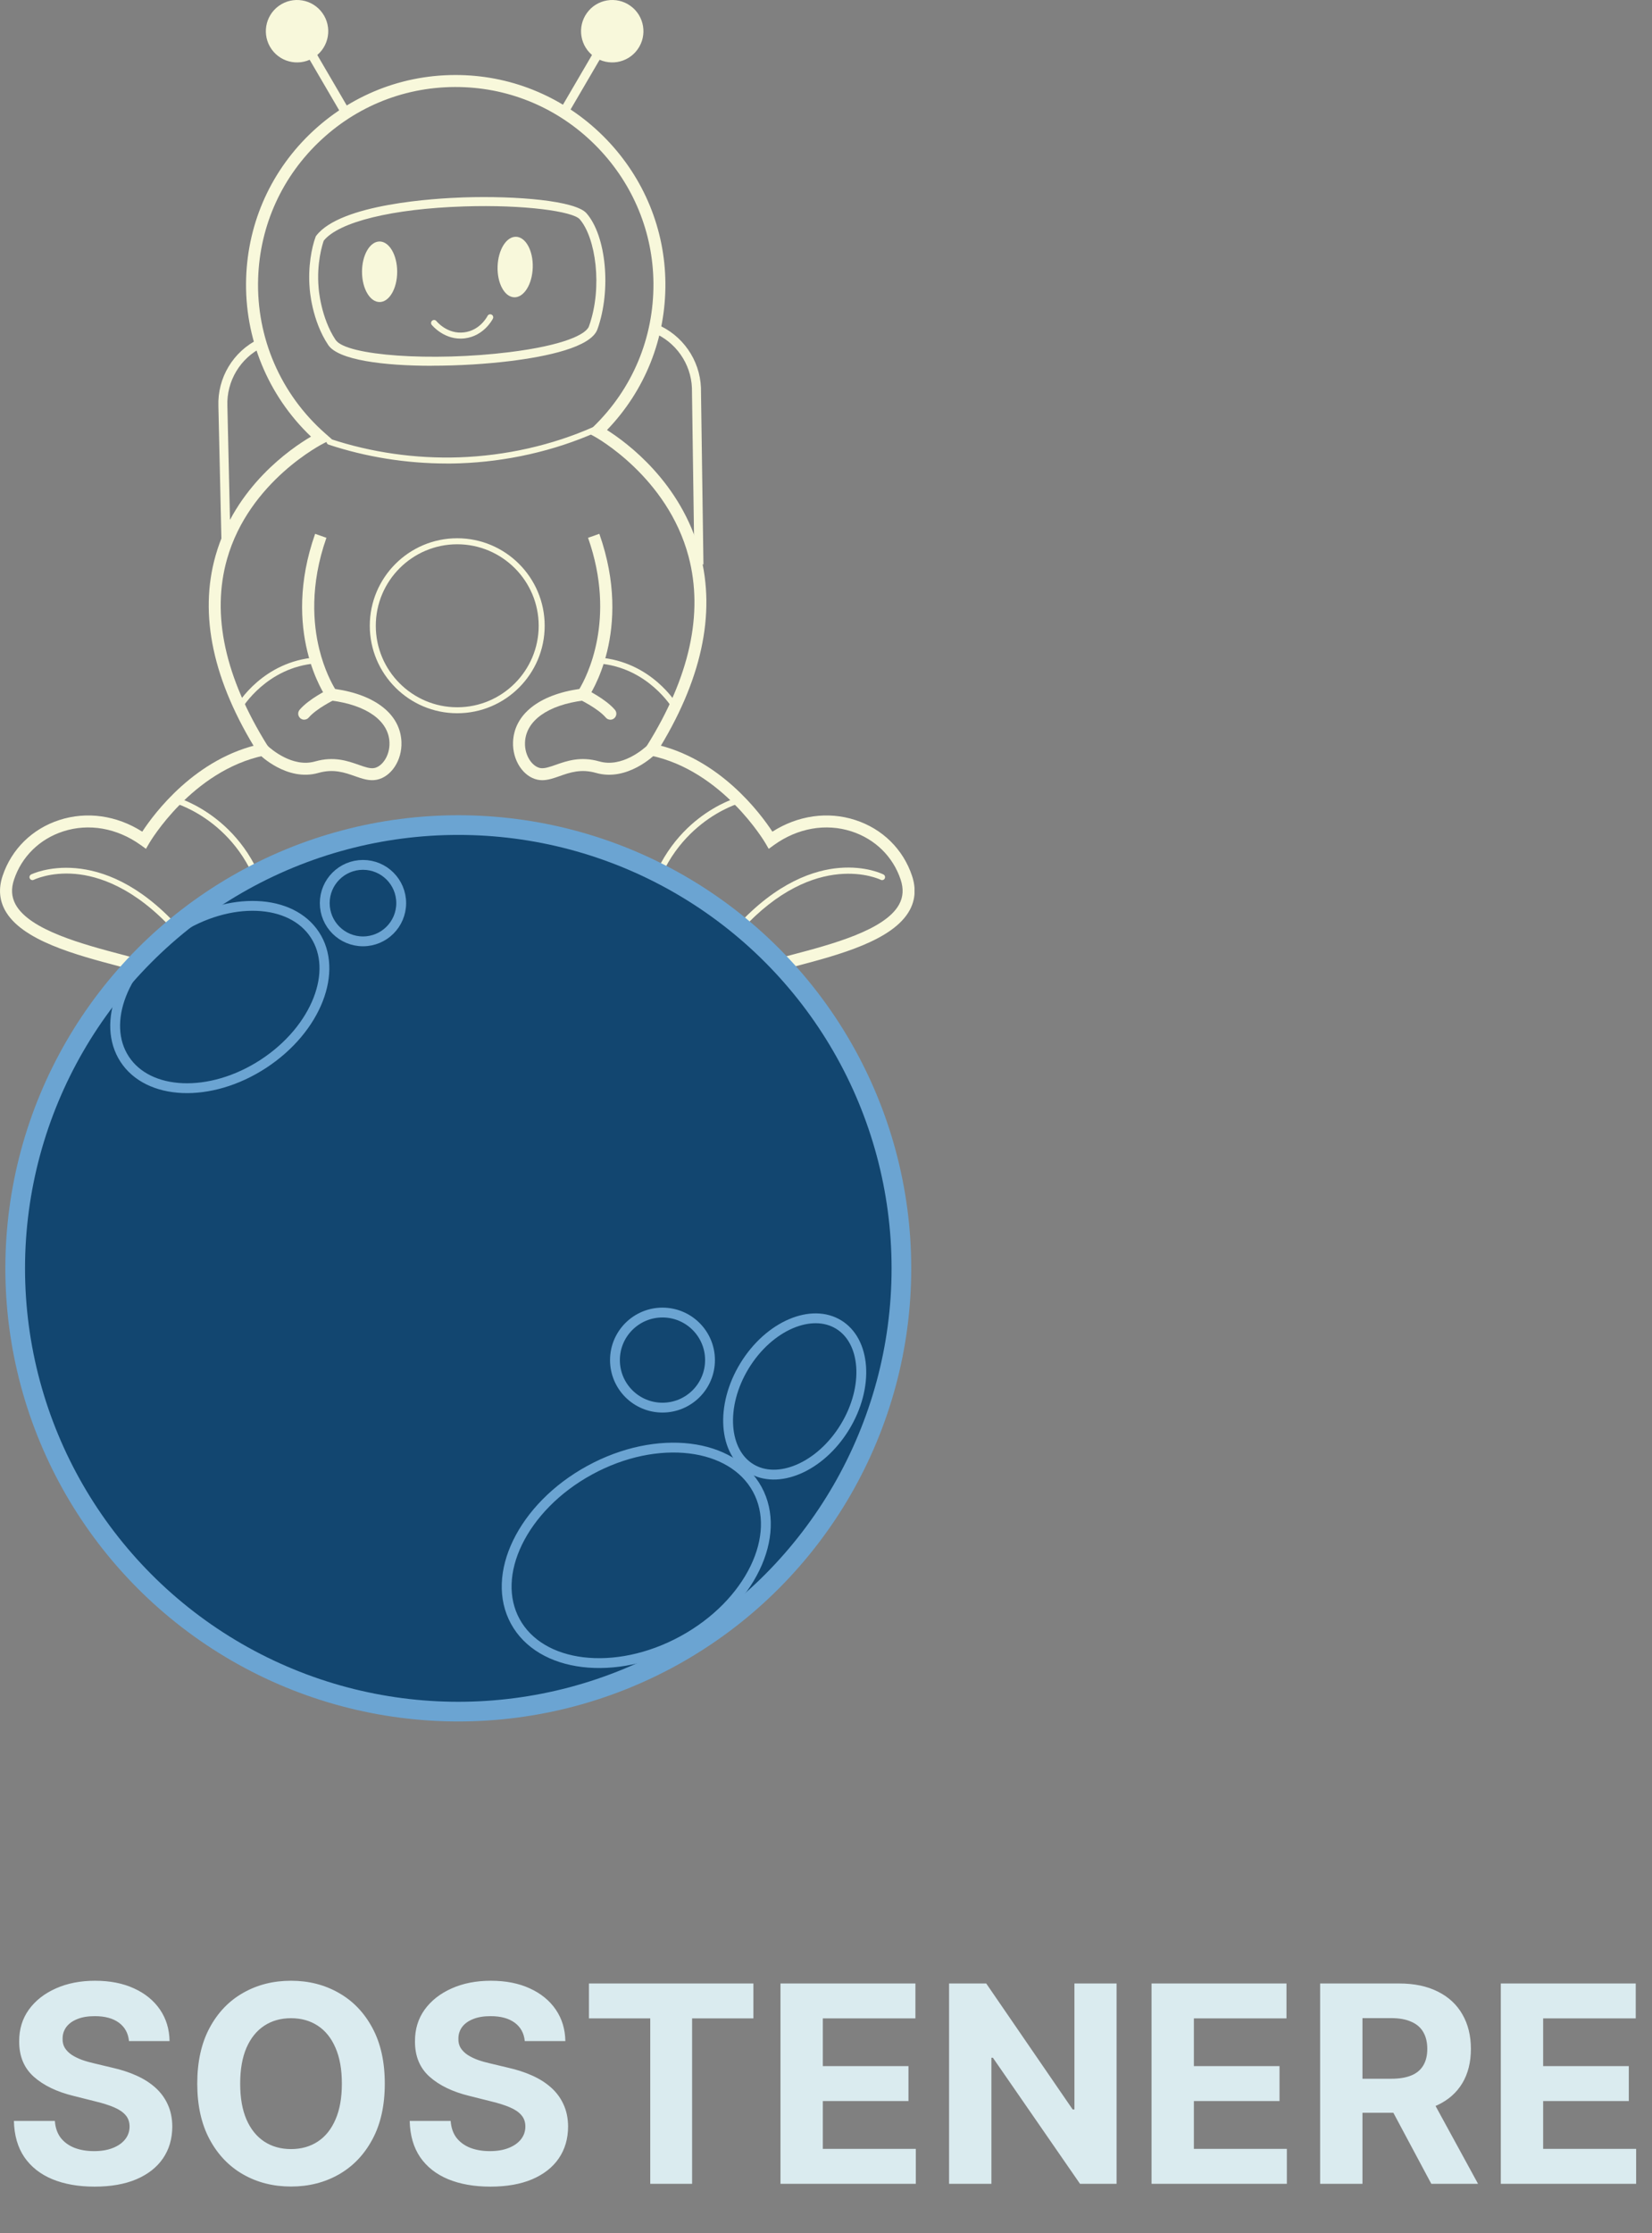
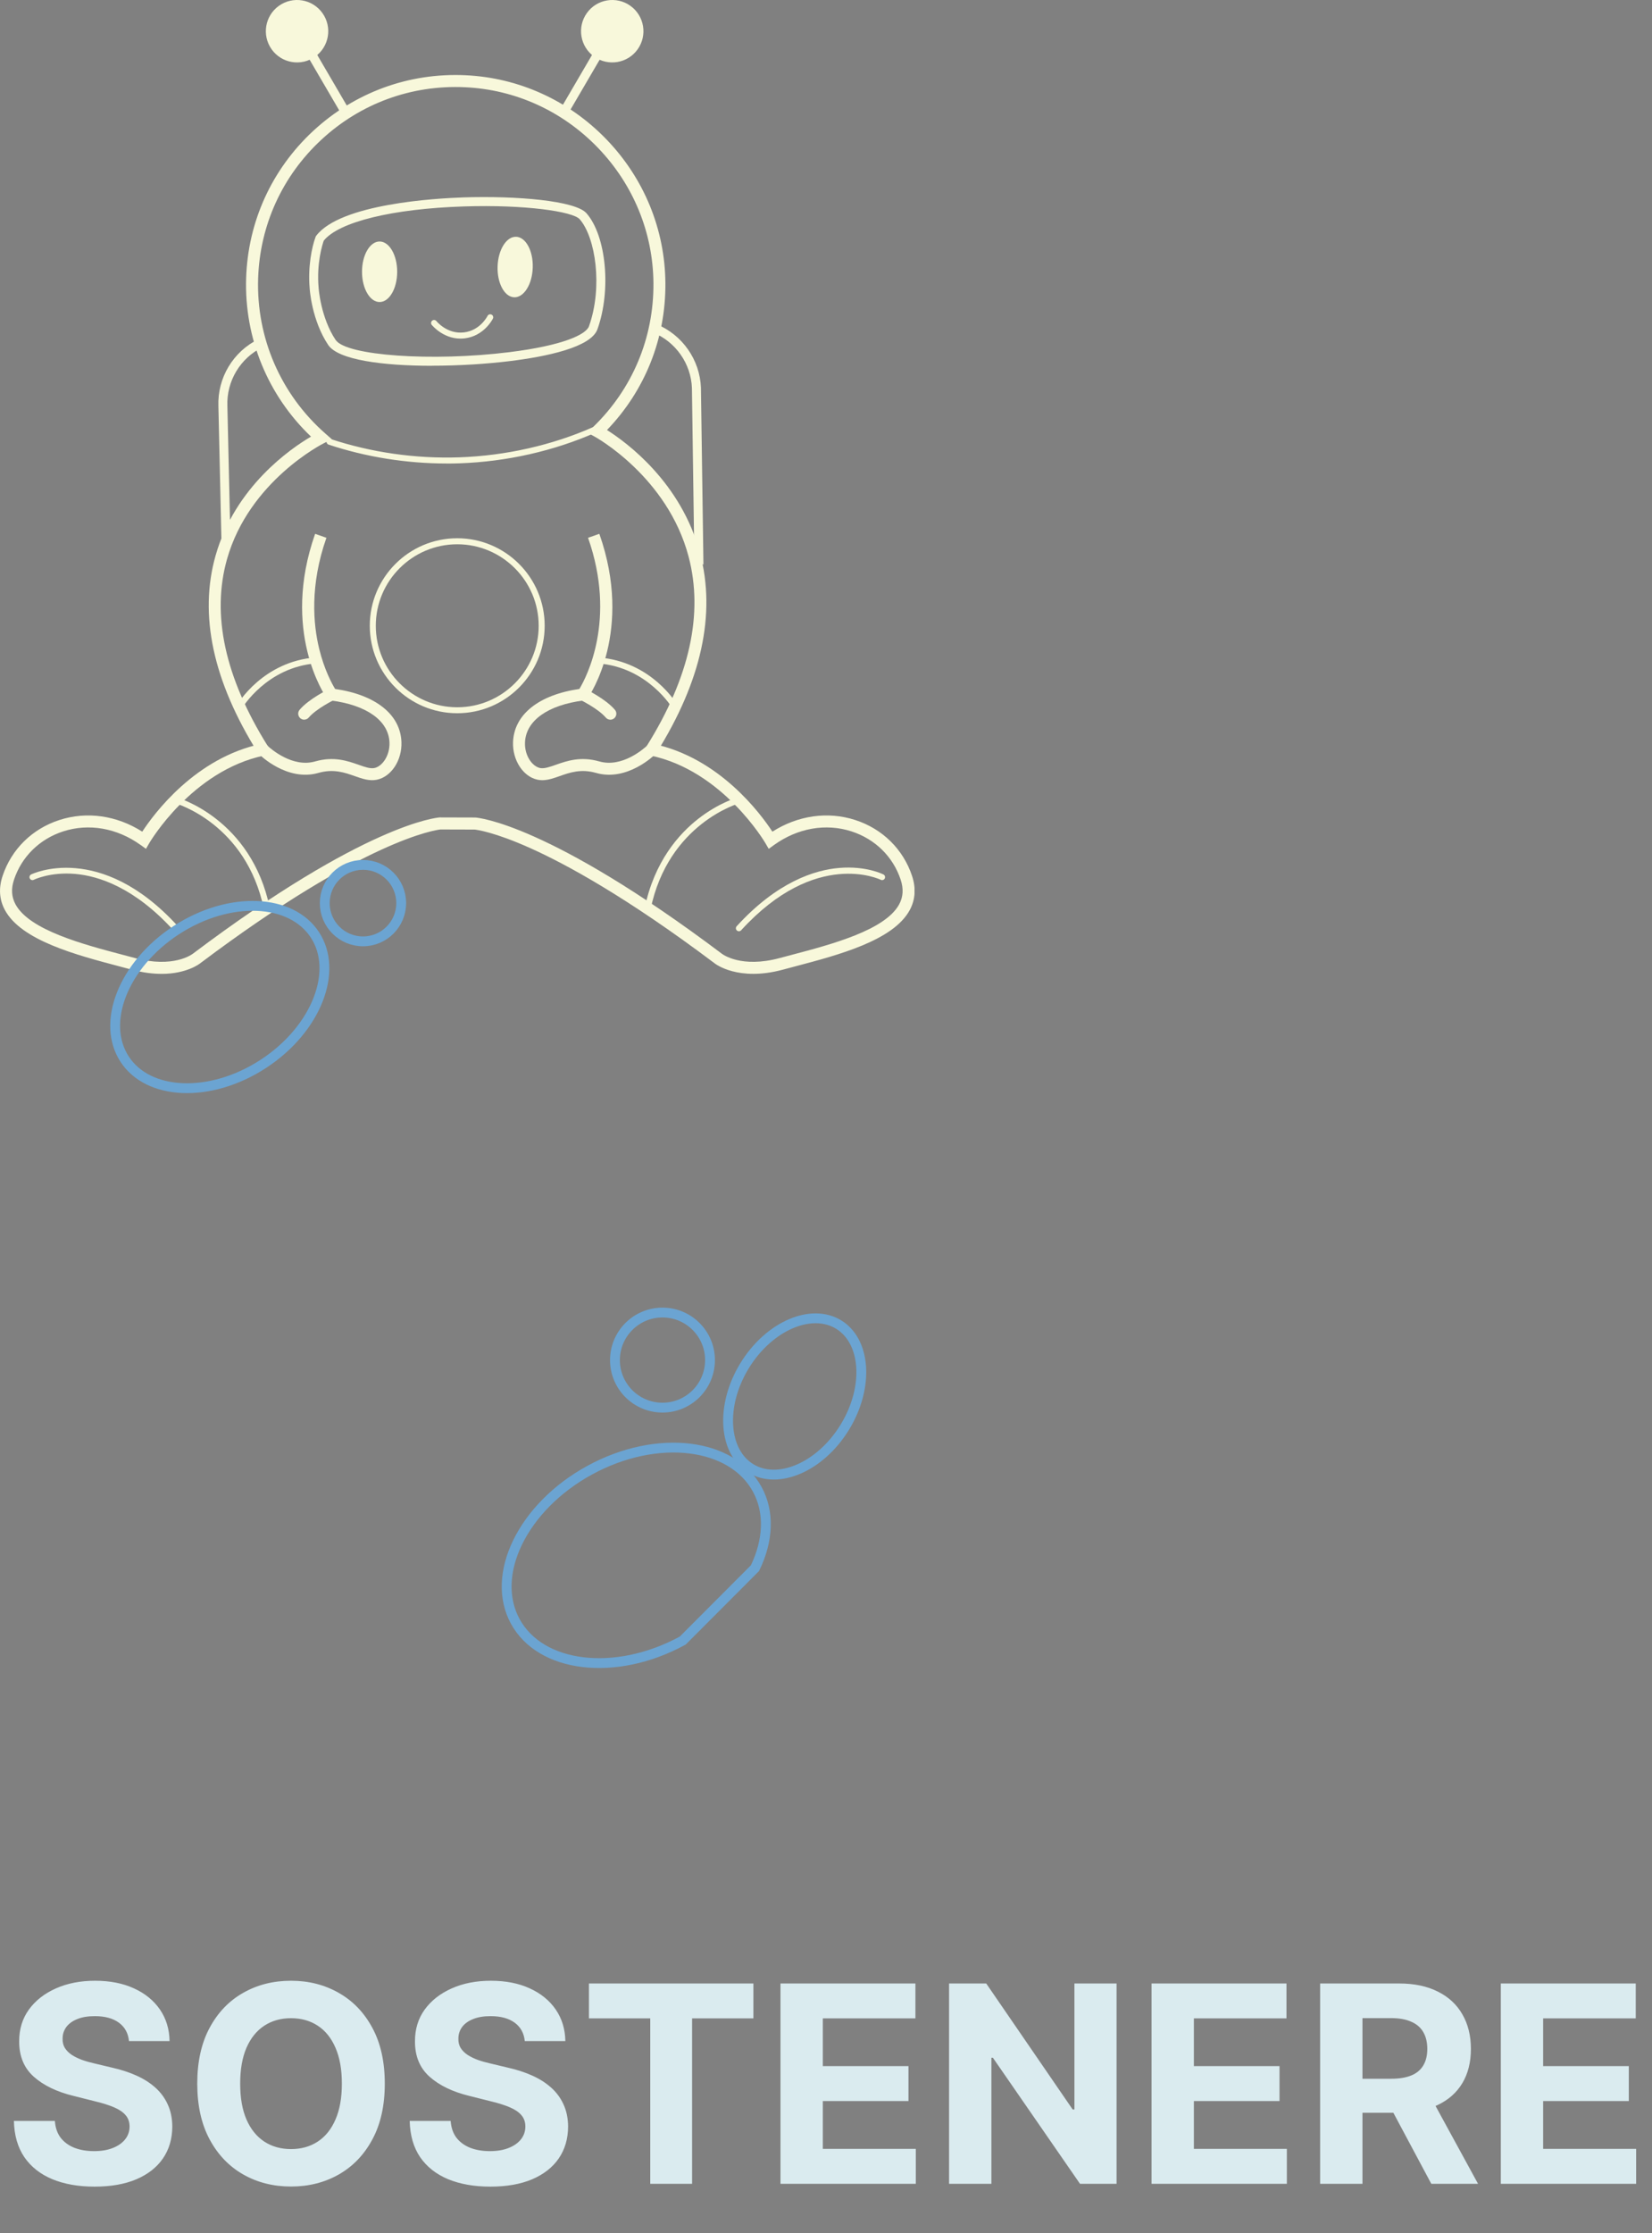
<svg xmlns="http://www.w3.org/2000/svg" width="168" height="227" viewBox="0 0 168 227" fill="none">
  <rect x="0" y="0" width="168" height="227" fill="#808080" stroke="none" />
  <path d="M13.117 207.493C13.038 206.691 12.697 206.068 12.093 205.624C11.49 205.179 10.671 204.957 9.637 204.957C8.935 204.957 8.341 205.057 7.858 205.256C7.374 205.448 7.002 205.716 6.744 206.061C6.492 206.406 6.366 206.797 6.366 207.234C6.353 207.599 6.429 207.917 6.595 208.189C6.767 208.461 7.002 208.696 7.301 208.895C7.599 209.087 7.944 209.256 8.335 209.402C8.726 209.541 9.144 209.661 9.588 209.76L11.417 210.197C12.306 210.396 13.121 210.661 13.863 210.993C14.606 211.324 15.249 211.732 15.792 212.216C16.336 212.7 16.757 213.27 17.055 213.926C17.36 214.582 17.516 215.335 17.522 216.183C17.516 217.429 17.198 218.51 16.568 219.425C15.945 220.333 15.043 221.039 13.863 221.543C12.69 222.04 11.275 222.288 9.618 222.288C7.974 222.288 6.542 222.036 5.322 221.533C4.109 221.029 3.161 220.283 2.478 219.295C1.802 218.301 1.448 217.071 1.414 215.607H5.581C5.627 216.289 5.823 216.859 6.167 217.317C6.519 217.768 6.986 218.109 7.569 218.341C8.159 218.566 8.825 218.679 9.568 218.679C10.297 218.679 10.93 218.573 11.467 218.361C12.011 218.149 12.431 217.854 12.73 217.476C13.028 217.098 13.177 216.664 13.177 216.173C13.177 215.716 13.041 215.331 12.77 215.02C12.504 214.708 12.113 214.443 11.596 214.224C11.086 214.006 10.459 213.807 9.717 213.628L7.5 213.071C5.783 212.653 4.427 212 3.433 211.112C2.439 210.224 1.945 209.027 1.951 207.523C1.945 206.29 2.273 205.213 2.936 204.291C3.605 203.37 4.523 202.651 5.69 202.134C6.857 201.616 8.182 201.358 9.667 201.358C11.179 201.358 12.498 201.616 13.625 202.134C14.758 202.651 15.64 203.37 16.27 204.291C16.899 205.213 17.224 206.28 17.244 207.493H13.117ZM39.131 211.818C39.131 214.039 38.711 215.928 37.869 217.486C37.033 219.044 35.893 220.233 34.448 221.055C33.01 221.871 31.392 222.278 29.596 222.278C27.786 222.278 26.162 221.867 24.724 221.045C23.285 220.223 22.148 219.034 21.313 217.476C20.478 215.918 20.06 214.032 20.06 211.818C20.06 209.598 20.478 207.708 21.313 206.151C22.148 204.593 23.285 203.406 24.724 202.591C26.162 201.769 27.786 201.358 29.596 201.358C31.392 201.358 33.01 201.769 34.448 202.591C35.893 203.406 37.033 204.593 37.869 206.151C38.711 207.708 39.131 209.598 39.131 211.818ZM34.766 211.818C34.766 210.38 34.551 209.167 34.12 208.179C33.696 207.191 33.096 206.442 32.32 205.932C31.545 205.421 30.637 205.166 29.596 205.166C28.555 205.166 27.647 205.421 26.871 205.932C26.096 206.442 25.493 207.191 25.062 208.179C24.637 209.167 24.425 210.38 24.425 211.818C24.425 213.257 24.637 214.47 25.062 215.457C25.493 216.445 26.096 217.194 26.871 217.705C27.647 218.215 28.555 218.47 29.596 218.47C30.637 218.47 31.545 218.215 32.32 217.705C33.096 217.194 33.696 216.445 34.12 215.457C34.551 214.47 34.766 213.257 34.766 211.818ZM53.367 207.493C53.288 206.691 52.947 206.068 52.343 205.624C51.74 205.179 50.922 204.957 49.887 204.957C49.185 204.957 48.592 205.057 48.108 205.256C47.624 205.448 47.252 205.716 46.994 206.061C46.742 206.406 46.616 206.797 46.616 207.234C46.603 207.599 46.679 207.917 46.845 208.189C47.017 208.461 47.252 208.696 47.551 208.895C47.849 209.087 48.194 209.256 48.585 209.402C48.976 209.541 49.394 209.661 49.838 209.76L51.667 210.197C52.556 210.396 53.371 210.661 54.113 210.993C54.856 211.324 55.499 211.732 56.042 212.216C56.586 212.7 57.007 213.27 57.305 213.926C57.61 214.582 57.766 215.335 57.772 216.183C57.766 217.429 57.448 218.51 56.818 219.425C56.195 220.333 55.293 221.039 54.113 221.543C52.94 222.04 51.525 222.288 49.867 222.288C48.224 222.288 46.792 222.036 45.572 221.533C44.359 221.029 43.411 220.283 42.728 219.295C42.052 218.301 41.698 217.071 41.664 215.607H45.831C45.877 216.289 46.073 216.859 46.417 217.317C46.769 217.768 47.236 218.109 47.819 218.341C48.409 218.566 49.075 218.679 49.818 218.679C50.547 218.679 51.18 218.573 51.717 218.361C52.261 218.149 52.681 217.854 52.98 217.476C53.278 217.098 53.427 216.664 53.427 216.173C53.427 215.716 53.291 215.331 53.02 215.02C52.754 214.708 52.363 214.443 51.846 214.224C51.336 214.006 50.709 213.807 49.967 213.628L47.75 213.071C46.033 212.653 44.677 212 43.683 211.112C42.689 210.224 42.195 209.027 42.201 207.523C42.195 206.29 42.523 205.213 43.186 204.291C43.855 203.37 44.773 202.651 45.94 202.134C47.107 201.616 48.432 201.358 49.917 201.358C51.429 201.358 52.748 201.616 53.875 202.134C55.008 202.651 55.89 203.37 56.52 204.291C57.149 205.213 57.474 206.28 57.494 207.493H53.367ZM59.893 205.186V201.636H76.617V205.186H70.383V222H66.127V205.186H59.893ZM79.371 222V201.636H93.093V205.186H83.677V210.038H92.387V213.588H83.677V218.45H93.133V222H79.371ZM113.549 201.636V222H109.83L100.971 209.183H100.821V222H96.516V201.636H100.294L109.084 214.443H109.263V201.636H113.549ZM117.106 222V201.636H130.827V205.186H121.411V210.038H130.121V213.588H121.411V218.45H130.867V222H117.106ZM134.25 222V201.636H142.284C143.822 201.636 145.135 201.911 146.222 202.462C147.316 203.005 148.148 203.777 148.718 204.778C149.294 205.773 149.583 206.943 149.583 208.288C149.583 209.641 149.291 210.804 148.708 211.778C148.124 212.746 147.279 213.489 146.172 214.006C145.072 214.523 143.739 214.781 142.175 214.781H136.796V211.321H141.479C142.301 211.321 142.984 211.208 143.527 210.983C144.071 210.758 144.475 210.42 144.74 209.969C145.012 209.518 145.148 208.958 145.148 208.288C145.148 207.612 145.012 207.042 144.74 206.578C144.475 206.114 144.068 205.763 143.517 205.524C142.974 205.279 142.288 205.156 141.459 205.156H138.556V222H134.25ZM145.248 212.733L150.309 222H145.556L140.604 212.733H145.248ZM152.625 222V201.636H166.347V205.186H156.931V210.038H165.641V213.588H156.931V218.45H166.387V222H152.625Z" fill="#DAEBEF" />
  <g clip-path="url(#clip0_1097_1923)">
    <path d="M46.828 34.422C45.058 34.422 43.958 33.087 43.906 33.026C43.8 32.895 43.821 32.703 43.952 32.597C44.083 32.49 44.275 32.511 44.381 32.642C44.427 32.697 45.502 34.004 47.202 33.788C48.78 33.59 49.502 32.264 49.581 32.115C49.657 31.966 49.843 31.908 49.993 31.984C50.142 32.06 50.2 32.246 50.124 32.395C50.032 32.575 49.164 34.154 47.278 34.394C47.123 34.413 46.974 34.422 46.828 34.422Z" fill="#F8F8DB" />
    <path d="M38.603 30.705C39.59 30.705 40.391 29.327 40.391 27.627C40.391 25.928 39.59 24.55 38.603 24.55C37.615 24.55 36.815 25.928 36.815 27.627C36.815 29.327 37.615 30.705 38.603 30.705Z" fill="#F8F8DB" />
    <path d="M54.177 27.202C54.23 25.503 53.472 24.101 52.485 24.07C51.498 24.039 50.655 25.392 50.602 27.09C50.55 28.789 51.307 30.191 52.294 30.222C53.281 30.253 54.124 28.901 54.177 27.202Z" fill="#F8F8DB" />
    <path d="M43.937 37.186C38.992 37.186 34.399 36.6 33.378 35.071C31.706 32.569 31.498 29.443 31.492 29.309C31.303 27.14 31.7 25.135 32.096 24.077L32.12 24.013L32.163 23.959C34.642 20.72 44.269 20.162 47.159 20.067C52.512 19.894 58.519 20.394 59.643 21.679C61.657 23.983 62.178 29.495 60.758 33.468C60.1 35.315 55.573 36.247 51.89 36.704C49.493 37 46.663 37.179 43.937 37.179V37.186ZM34.137 34.562C35.203 36.159 43.94 36.774 51.778 35.802C57.316 35.117 59.603 33.992 59.896 33.167C61.316 29.184 60.569 24.138 58.952 22.286C58.263 21.497 53.371 20.784 47.184 20.985C39.915 21.219 34.469 22.551 32.924 24.464C32.781 24.873 32.184 26.747 32.4 29.242C32.4 29.285 32.604 32.271 34.133 34.562H34.137Z" fill="#F8F8DB" />
    <path d="M45.426 47.119C41.341 47.119 37.217 46.461 33.415 45.199C33.256 45.147 33.168 44.974 33.223 44.815C33.275 44.657 33.448 44.568 33.607 44.623C37.743 45.997 42.276 46.646 46.715 46.491C51.437 46.327 56.155 45.26 60.359 43.401C60.514 43.334 60.694 43.401 60.761 43.557C60.828 43.712 60.761 43.892 60.606 43.959C56.329 45.848 51.534 46.933 46.736 47.1C46.3 47.116 45.865 47.122 45.426 47.122V47.119Z" fill="#F8F8DB" />
    <path d="M22.515 54.733L22.21 41.293C22.101 38.417 23.706 35.735 26.302 34.471L26.701 35.293C24.431 36.4 23.027 38.746 23.124 41.266L23.429 54.712L22.515 54.733Z" fill="#F8F8DB" />
    <path d="M70.619 57.384L70.366 39.447C70.272 36.969 68.718 34.748 66.412 33.804L66.759 32.956C69.397 34.038 71.173 36.576 71.283 39.422L71.536 57.372L70.622 57.384H70.619Z" fill="#F8F8DB" />
    <path d="M64.843 5.018C63.826 6.444 61.843 6.773 60.417 5.756C58.991 4.738 58.662 2.754 59.68 1.328C60.697 -0.098 62.68 -0.427 64.106 0.591C65.532 1.609 65.861 3.592 64.843 5.018Z" fill="#F8F8DB" />
    <path d="M61.22 3.849L57.046 10.994L57.835 11.455L62.009 4.31L61.22 3.849Z" fill="#F8F8DB" />
    <path d="M27.627 5.018C28.644 6.444 30.627 6.773 32.053 5.756C33.479 4.738 33.808 2.754 32.79 1.328C31.773 -0.098 29.79 -0.427 28.364 0.591C26.938 1.609 26.609 3.592 27.627 5.018Z" fill="#F8F8DB" />
    <path d="M31.249 3.851L30.46 4.312L34.634 11.457L35.423 10.996L31.249 3.851Z" fill="#F8F8DB" />
    <path d="M46.498 72.506C41.597 72.506 37.606 68.518 37.606 63.612C37.606 58.706 41.594 54.718 46.498 54.718C51.403 54.718 55.391 58.706 55.391 63.612C55.391 68.518 51.403 72.506 46.498 72.506ZM46.498 55.33C41.932 55.33 38.216 59.048 38.216 63.615C38.216 68.183 41.932 71.9 46.498 71.9C51.065 71.9 54.781 68.183 54.781 63.615C54.781 59.048 51.065 55.33 46.498 55.33Z" fill="#F8F8DB" />
    <path d="M30.932 73.161C30.792 73.161 30.652 73.112 30.539 73.015C30.283 72.796 30.253 72.412 30.469 72.156C31.413 71.043 33.372 70.093 33.454 70.053C33.756 69.907 34.121 70.035 34.268 70.337C34.414 70.638 34.286 71.004 33.984 71.15C33.966 71.159 32.175 72.031 31.398 72.945C31.276 73.088 31.106 73.158 30.935 73.158L30.932 73.161Z" fill="#F8F8DB" />
    <path d="M24.349 72.159C24.297 72.159 24.242 72.146 24.197 72.116C24.05 72.031 24.002 71.845 24.087 71.698C24.194 71.516 26.752 67.235 32.135 66.829C32.303 66.817 32.449 66.942 32.461 67.11C32.473 67.277 32.348 67.424 32.181 67.436C27.124 67.814 24.635 71.961 24.611 72.003C24.553 72.101 24.452 72.153 24.349 72.153V72.159Z" fill="#F8F8DB" />
    <path d="M17.86 94.667C17.778 94.667 17.696 94.633 17.635 94.566C13.657 90.206 10.007 89.045 7.646 88.841C5.097 88.619 3.455 89.429 3.439 89.438C3.29 89.514 3.107 89.453 3.031 89.304C2.955 89.155 3.016 88.972 3.165 88.896C3.235 88.862 10.162 85.471 18.089 94.158C18.202 94.283 18.192 94.475 18.071 94.588C18.013 94.639 17.94 94.667 17.867 94.667H17.86Z" fill="#F8F8DB" />
    <path d="M27.142 92.696C27.002 92.696 26.874 92.595 26.844 92.452C25.047 83.707 17.854 81.665 17.781 81.644C17.62 81.602 17.522 81.434 17.568 81.269C17.611 81.108 17.778 81.01 17.94 81.053C18.016 81.074 25.564 83.201 27.441 92.327C27.474 92.491 27.368 92.653 27.203 92.686C27.182 92.689 27.161 92.692 27.142 92.692V92.696Z" fill="#F8F8DB" />
    <path d="M55.15 79.313C54.998 79.313 54.842 79.298 54.687 79.267C53.212 78.972 52.107 77.29 52.174 75.44C52.274 72.643 54.787 70.635 58.921 70.038C59.628 68.862 62.729 62.981 59.802 54.672L60.95 54.267C64.432 64.157 59.972 70.681 59.78 70.955L59.625 71.175L59.357 71.208C55.698 71.671 53.468 73.271 53.389 75.486C53.34 76.842 54.145 77.918 54.925 78.076C55.351 78.161 55.89 77.969 56.518 77.75C57.642 77.354 59.043 76.86 60.953 77.406C63.247 78.061 65.437 76.141 65.778 75.824C70.132 68.859 71.56 62.384 70.025 56.58C67.877 48.453 60.536 44.419 60.46 44.379L59.725 43.983L60.322 43.404C64.316 39.541 66.491 34.349 66.452 28.785C66.412 23.651 64.411 18.766 60.81 15.028C57.212 11.289 52.405 9.101 47.275 8.867C41.85 8.617 36.668 10.509 32.687 14.199C28.705 17.886 26.417 22.907 26.25 28.331C26.064 34.343 28.547 40.074 33.067 44.056L33.75 44.657L32.933 45.059C32.857 45.095 25.345 48.88 23.091 56.826C21.485 62.485 22.875 68.874 27.219 75.824C27.557 76.138 29.75 78.061 32.044 77.406C33.954 76.86 35.352 77.354 36.479 77.75C37.107 77.972 37.646 78.161 38.072 78.076C38.852 77.921 39.654 76.842 39.608 75.486C39.529 73.274 37.299 71.674 33.64 71.208L33.372 71.175L33.217 70.955C33.025 70.681 28.565 64.157 32.047 54.267L33.195 54.672C31.489 59.517 31.855 63.493 32.464 65.973C32.985 68.097 33.765 69.52 34.079 70.038C38.213 70.635 40.726 72.643 40.826 75.44C40.893 77.29 39.788 78.972 38.313 79.267C37.558 79.42 36.839 79.164 36.074 78.896C35.063 78.539 33.914 78.134 32.379 78.573C29.199 79.481 26.43 76.757 26.314 76.641L26.265 76.592L26.229 76.534C21.659 69.249 20.212 62.5 21.924 56.476C23.916 49.471 29.552 45.604 31.627 44.385C27.237 40.196 24.843 34.379 25.031 28.291C25.211 22.535 27.636 17.212 31.858 13.303C36.08 9.394 41.579 7.383 47.33 7.648C52.771 7.898 57.87 10.219 61.684 14.181C65.501 18.145 67.624 23.328 67.667 28.773C67.71 34.407 65.605 39.684 61.727 43.715C63.707 44.964 69.282 49.038 71.192 56.25C72.828 62.417 71.338 69.24 66.762 76.534L66.726 76.592L66.677 76.641C66.561 76.757 63.789 79.484 60.612 78.573C59.077 78.134 57.928 78.539 56.917 78.896C56.311 79.109 55.732 79.313 55.144 79.313H55.15Z" fill="#F8F8DB" />
    <path d="M62.068 73.161C61.894 73.161 61.724 73.088 61.605 72.948C60.828 72.034 59.037 71.162 59.019 71.153C58.717 71.007 58.589 70.641 58.735 70.34C58.882 70.038 59.247 69.91 59.549 70.056C59.631 70.096 61.59 71.046 62.534 72.159C62.753 72.415 62.72 72.799 62.464 73.018C62.348 73.115 62.208 73.164 62.071 73.164L62.068 73.161Z" fill="#F8F8DB" />
    <path d="M68.651 72.159C68.547 72.159 68.444 72.104 68.389 72.01C68.365 71.967 65.876 67.82 60.819 67.442C60.651 67.43 60.526 67.284 60.539 67.116C60.551 66.948 60.697 66.824 60.865 66.836C66.247 67.238 68.806 71.522 68.913 71.705C68.998 71.851 68.95 72.037 68.803 72.122C68.754 72.15 68.703 72.165 68.651 72.165V72.159Z" fill="#F8F8DB" />
    <path d="M16.413 99C15.551 99 14.543 98.884 13.398 98.573C13.005 98.466 12.593 98.36 12.173 98.247C7.716 97.071 2.172 95.605 0.5 92.516C-0.073 91.458 -0.152 90.288 0.265 89.039C1.17 86.327 3.275 84.255 6.044 83.359C8.831 82.458 11.865 82.89 14.467 84.545C15.661 82.72 19.871 77.016 26.625 75.611C26.953 75.544 27.276 75.754 27.346 76.083C27.416 76.412 27.203 76.735 26.874 76.805C19.517 78.335 15.222 85.636 15.18 85.709L14.845 86.291L14.299 85.898C11.902 84.176 9.032 83.673 6.425 84.517C4.027 85.294 2.205 87.083 1.426 89.423C1.115 90.352 1.167 91.172 1.578 91.934C2.998 94.56 8.484 96.008 12.49 97.065C12.913 97.178 13.324 97.284 13.72 97.391C17.632 98.448 19.53 97.016 19.609 96.955C37.198 83.725 44.421 83.119 44.719 83.097H44.759L48.329 83.107C48.628 83.125 55.817 83.725 73.397 96.946C73.489 97.016 75.386 98.448 79.298 97.391C79.694 97.284 80.105 97.175 80.528 97.065C84.534 96.008 90.021 94.56 91.44 91.934C91.852 91.172 91.9 90.352 91.593 89.423C90.813 87.08 88.991 85.294 86.594 84.517C83.986 83.673 81.116 84.176 78.719 85.898L78.174 86.291L77.836 85.709C77.793 85.636 73.498 78.335 66.141 76.805C65.812 76.738 65.599 76.415 65.669 76.083C65.736 75.754 66.059 75.541 66.391 75.611C73.144 77.016 77.354 82.72 78.548 84.545C81.15 82.89 84.187 82.458 86.971 83.359C89.74 84.255 91.846 86.327 92.75 89.039C93.165 90.288 93.088 91.455 92.516 92.516C90.846 95.608 85.299 97.071 80.842 98.247C80.422 98.357 80.011 98.466 79.618 98.573C75.064 99.801 72.748 97.991 72.651 97.912C63.689 91.172 57.532 87.835 53.947 86.227C50.245 84.563 48.448 84.35 48.268 84.332L44.789 84.322C44.427 84.359 37.183 85.273 20.358 97.927C20.297 97.976 18.988 99.003 16.425 99.003L16.413 99Z" fill="#F8F8DB" />
    <path d="M75.14 94.667C75.067 94.667 74.993 94.639 74.936 94.588C74.811 94.475 74.802 94.283 74.917 94.158C79.045 89.636 82.865 88.439 85.345 88.232C88.059 88.003 89.768 88.859 89.841 88.896C89.99 88.972 90.051 89.155 89.975 89.304C89.899 89.453 89.716 89.514 89.567 89.438C89.503 89.405 82.969 86.242 75.371 94.569C75.31 94.636 75.228 94.67 75.146 94.67L75.14 94.667Z" fill="#F8F8DB" />
    <path d="M65.858 92.696C65.836 92.696 65.818 92.696 65.797 92.69C65.632 92.656 65.526 92.495 65.559 92.33C66.54 87.565 69.062 84.755 71.009 83.238C73.12 81.589 74.981 81.078 75.061 81.056C75.222 81.01 75.389 81.108 75.432 81.272C75.475 81.434 75.38 81.602 75.219 81.647C75.146 81.666 67.957 83.707 66.156 92.455C66.126 92.598 66.001 92.699 65.858 92.699V92.696Z" fill="#F8F8DB" />
  </g>
-   <circle cx="46.607" cy="128.938" r="45.062" transform="rotate(180 46.607 128.938)" fill="#124670" stroke="#6BA4D2" stroke-width="2" />
-   <path d="M69.431 166.777C65.993 168.653 62.354 169.344 59.264 168.969C56.173 168.594 53.673 167.161 52.4 164.826C51.126 162.491 51.274 159.613 52.632 156.811C53.989 154.01 56.54 151.325 59.978 149.45C63.416 147.574 67.055 146.882 70.144 147.257C73.235 147.633 75.735 149.066 77.009 151.401C78.283 153.736 78.135 156.613 76.777 159.416C75.42 162.217 72.869 164.902 69.431 166.777Z" stroke="#6BA4D2" />
+   <path d="M69.431 166.777C65.993 168.653 62.354 169.344 59.264 168.969C56.173 168.594 53.673 167.161 52.4 164.826C51.126 162.491 51.274 159.613 52.632 156.811C53.989 154.01 56.54 151.325 59.978 149.45C63.416 147.574 67.055 146.882 70.144 147.257C73.235 147.633 75.735 149.066 77.009 151.401C78.283 153.736 78.135 156.613 76.777 159.416Z" stroke="#6BA4D2" />
  <path d="M85.917 145.078C84.659 147.136 82.935 148.617 81.186 149.361C79.435 150.106 77.701 150.1 76.348 149.273C74.996 148.447 74.2 146.906 74.064 145.009C73.927 143.113 74.458 140.903 75.715 138.845C76.973 136.787 78.698 135.306 80.447 134.562C82.198 133.818 83.931 133.824 85.284 134.65C86.636 135.477 87.433 137.017 87.57 138.914C87.706 140.81 87.174 143.02 85.917 145.078Z" stroke="#6BA4D2" />
  <path d="M26.785 108.147C24.075 109.917 21.126 110.722 18.563 110.615C15.998 110.507 13.864 109.493 12.675 107.672C11.487 105.852 11.417 103.49 12.35 101.099C13.283 98.709 15.206 96.334 17.916 94.564C20.627 92.795 23.576 91.989 26.139 92.096C28.703 92.204 30.837 93.217 32.026 95.038C33.215 96.859 33.285 99.221 32.352 101.612C31.419 104.002 29.495 106.378 26.785 108.147Z" stroke="#6BA4D2" />
  <circle cx="67.371" cy="138.264" r="4.833" transform="rotate(180 67.371 138.264)" stroke="#6BA4D2" />
  <circle cx="36.913" cy="91.809" r="3.887" transform="rotate(180 36.913 91.809)" stroke="#6BA4D2" />
  <defs>
    <clipPath id="clip0_1097_1923">
      <rect width="93" height="99" fill="white" />
    </clipPath>
  </defs>
</svg>